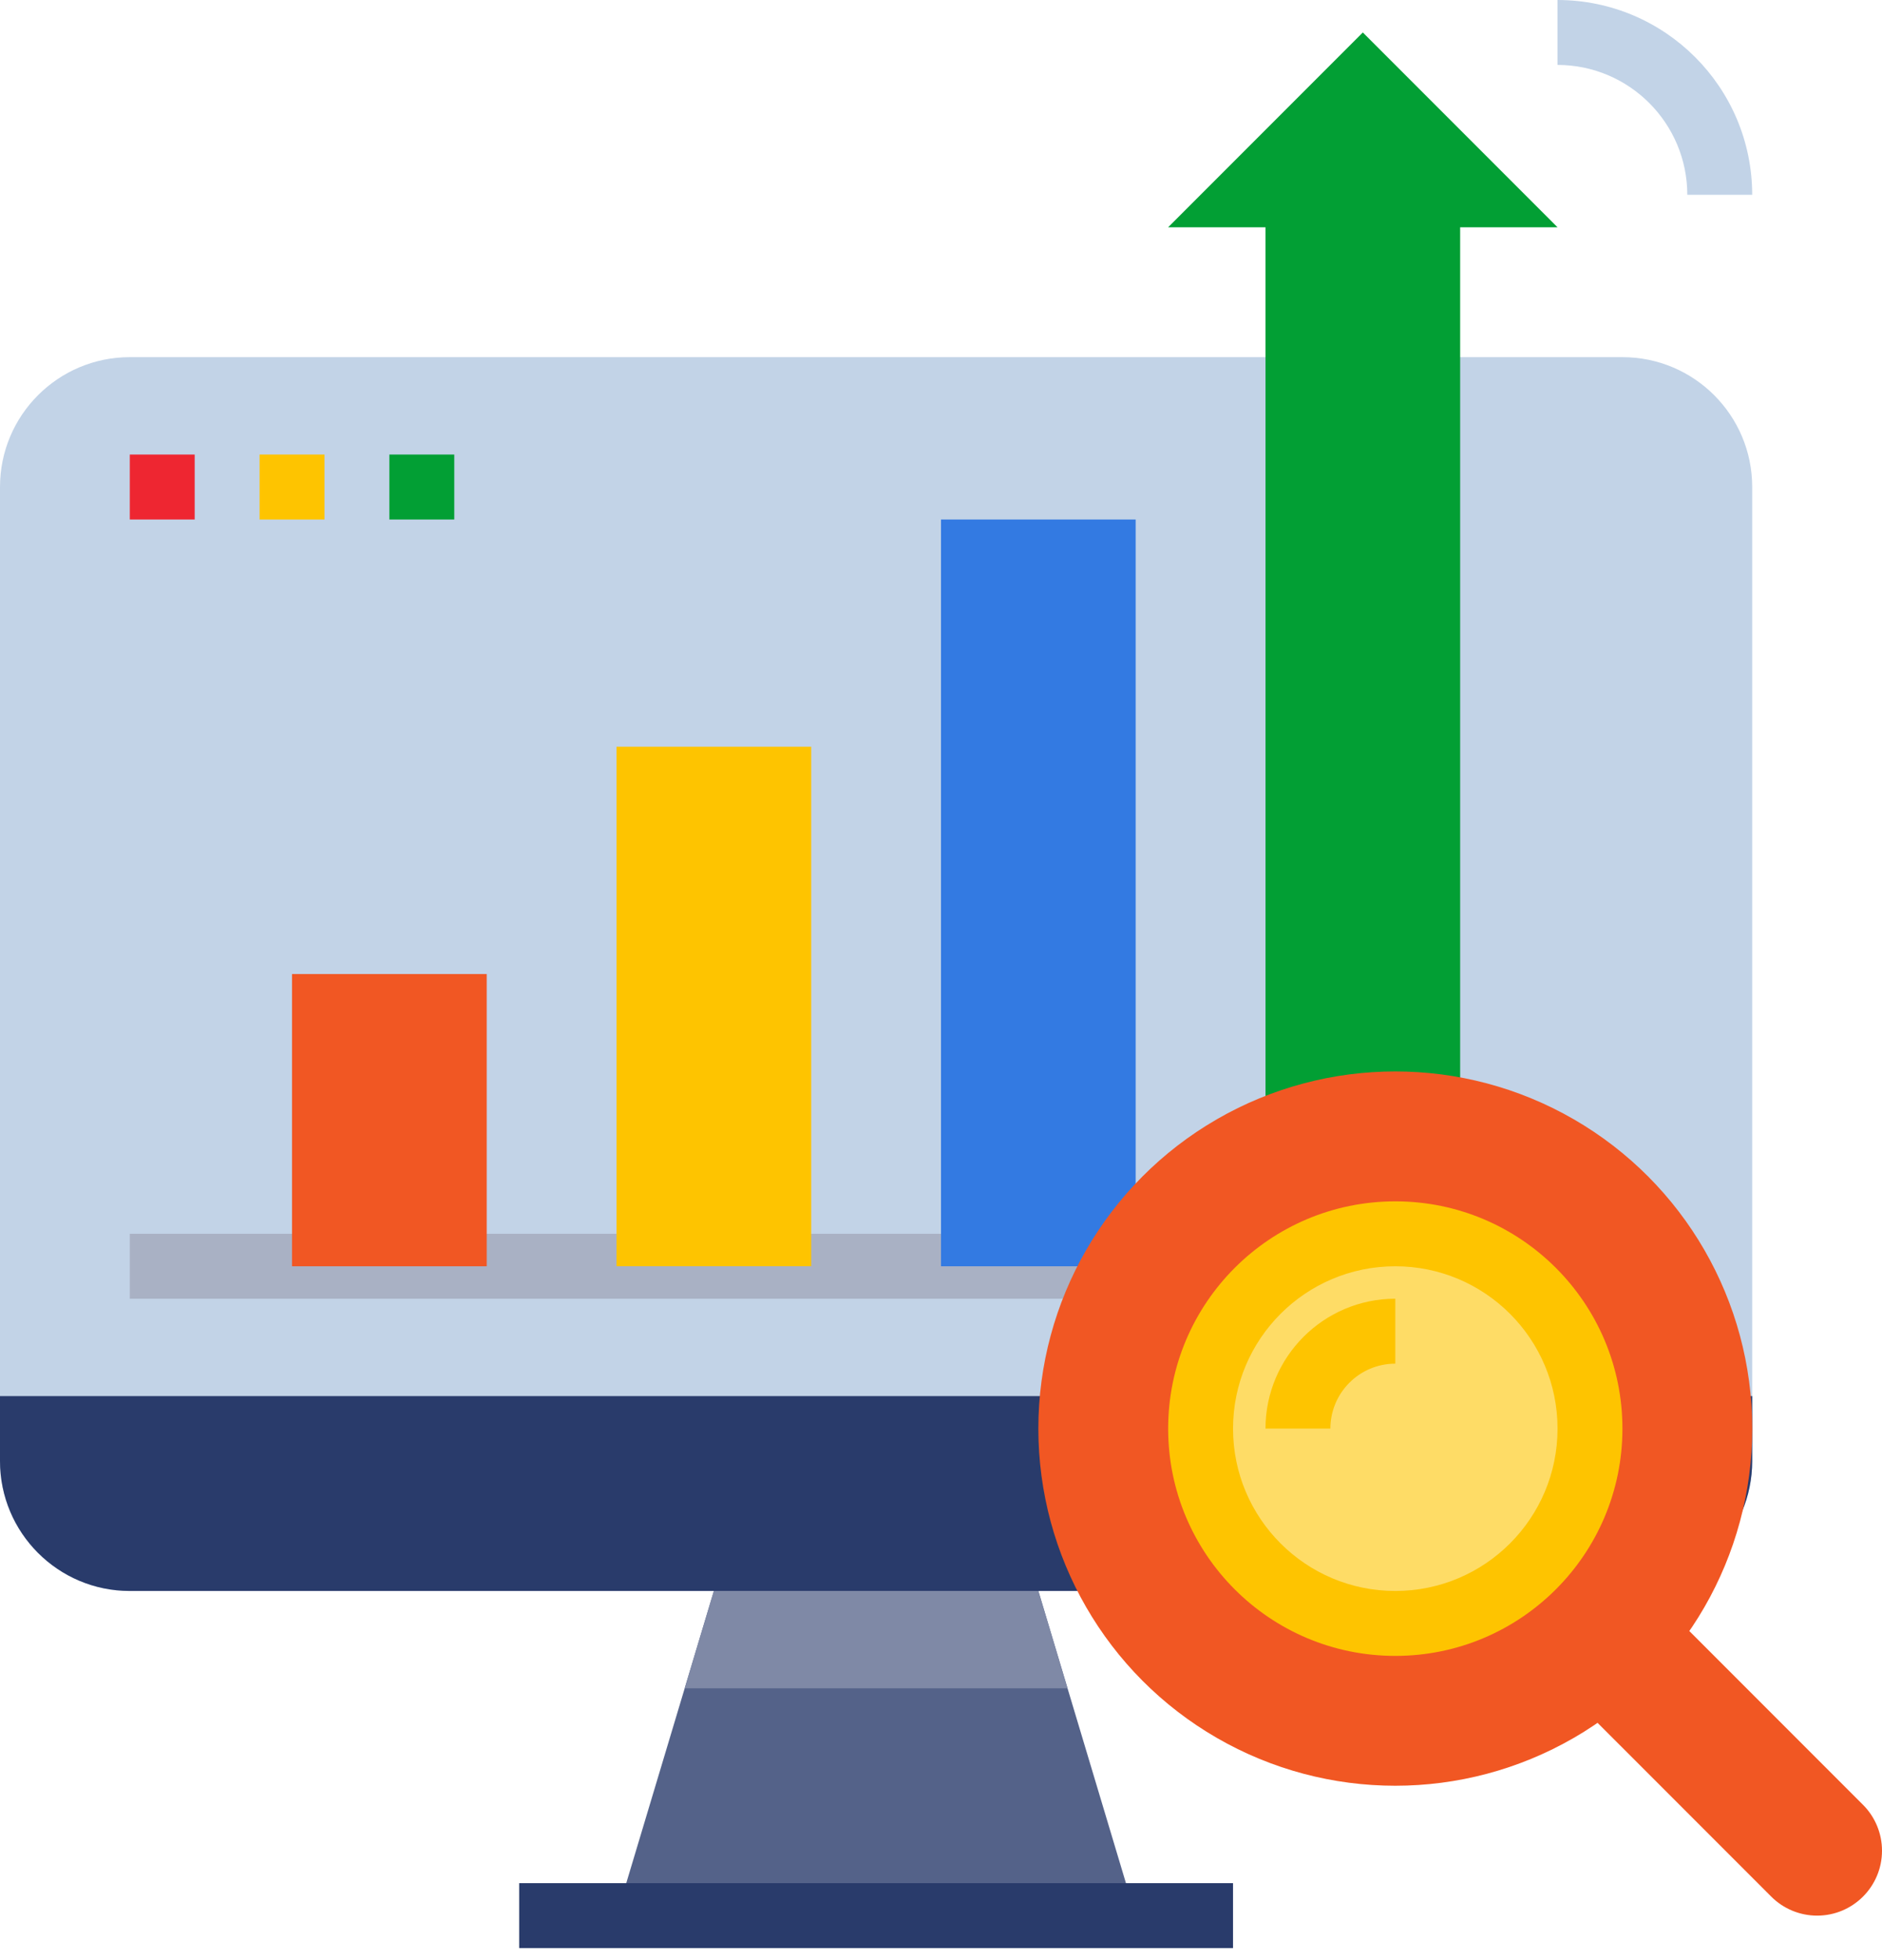
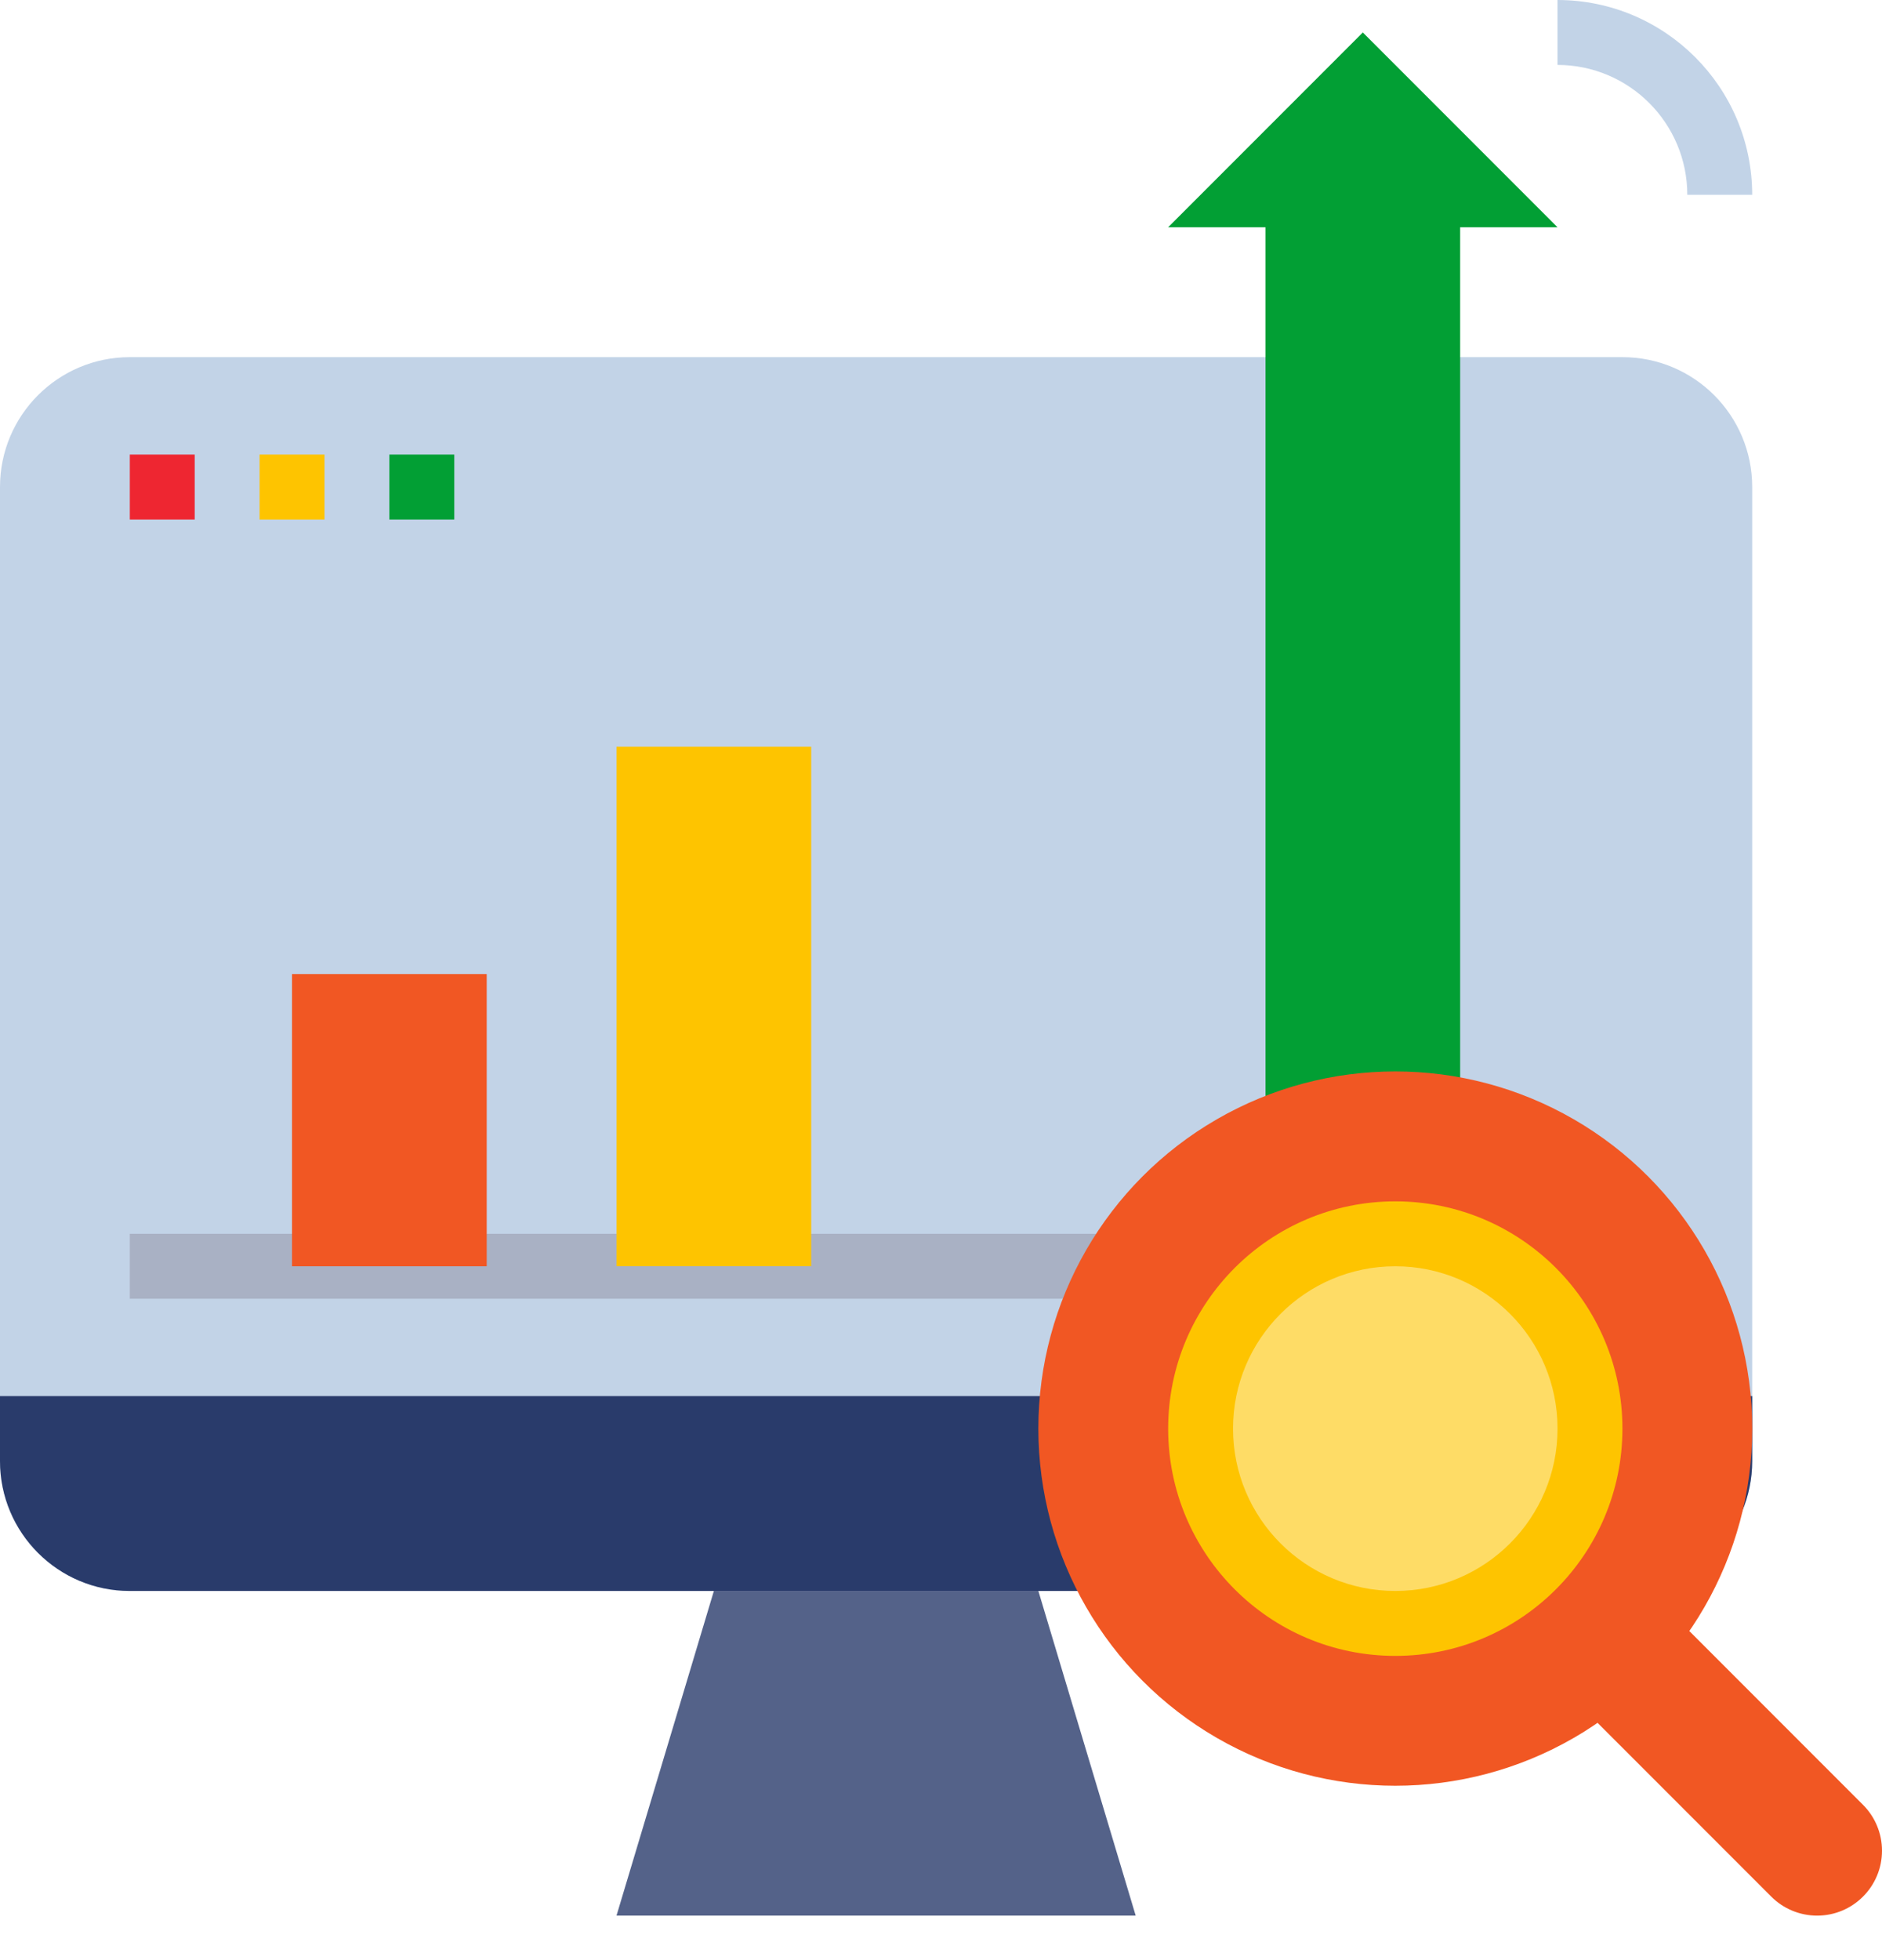
<svg xmlns="http://www.w3.org/2000/svg" version="1.1" id="Layer_1" x="0px" y="0px" width="65.492px" height="68.164px" viewBox="0 0 65.492 68.164" enable-background="new 0 0 65.492 68.164" xml:space="preserve">
  <g id="Flat">
    <path fill="#C2D3E7" d="M4.517,12.421h51.941c2.495,0,4.517,2.022,4.517,4.517v33.875c0,2.495-2.021,4.518-4.517,4.518H4.517   C2.022,55.33,0,53.307,0,50.812V16.938C0,14.443,2.022,12.421,4.517,12.421z" />
    <path fill="#293B6B" d="M56.458,55.33H4.517C2.022,55.33,0,53.307,0,50.812v-2.258h60.975v2.258   C60.975,53.307,58.953,55.33,56.458,55.33z" />
    <path fill="#546289" d="M39.521,66.621H21.454l2.372-7.904l1.016-3.387h11.292l1.016,3.387L39.521,66.621z" />
-     <path fill="#293B6B" d="M18.067,65.492h24.841v2.259H18.067V65.492z" />
-     <path fill="#7F89A6" d="M37.149,58.716H23.826l1.016-3.387h11.292L37.149,58.716z" />
    <g>
      <path fill="#A9B1C4" d="M4.517,42.909h51.941v2.258H4.517V42.909z" />
      <path fill="#F15723" d="M10.162,33.875h6.775v10.163h-6.775V33.875z" />
      <path fill="#FEC400" d="M21.454,25.971h6.775v18.066h-6.775V25.971z" />
-       <path fill="#337AE2" d="M32.746,18.067h6.774v25.971h-6.774V18.067z" />
      <path fill="#029F34" d="M50.813,44.038h-6.774V7.904H40.65l6.775-6.775L54.2,7.904h-3.388V44.038z" />
    </g>
    <path fill="#EE2631" d="M4.517,15.808h2.258v2.259H4.517V15.808z" />
    <path fill="#FEC400" d="M9.033,15.808h2.259v2.259H9.033V15.808z" />
    <path fill="#029F34" d="M13.55,15.808h2.258v2.259H13.55V15.808z" />
    <path fill="#F15723" d="M61.637,65.959L51.12,55.443l3.193-3.194L64.83,62.766c0.424,0.423,0.662,0.998,0.662,1.597   c0,1.248-1.012,2.258-2.258,2.258C62.635,66.621,62.061,66.383,61.637,65.959z" />
    <circle fill="#F15723" cx="48.555" cy="49.683" r="12.421" />
    <circle fill="#FEC400" cx="48.555" cy="49.684" r="7.904" />
    <circle fill="#FEDC66" cx="48.555" cy="49.684" r="5.646" />
-     <path fill="#FEC400" d="M46.296,49.684h-2.258c0.003-2.494,2.023-4.515,4.517-4.518v2.259   C47.308,47.426,46.298,48.437,46.296,49.684z" />
    <path fill="#C2D3E7" d="M60.975,6.775h-2.258c-0.003-2.493-2.023-4.514-4.517-4.517V0C57.94,0.004,60.972,3.035,60.975,6.775z" />
  </g>
</svg>